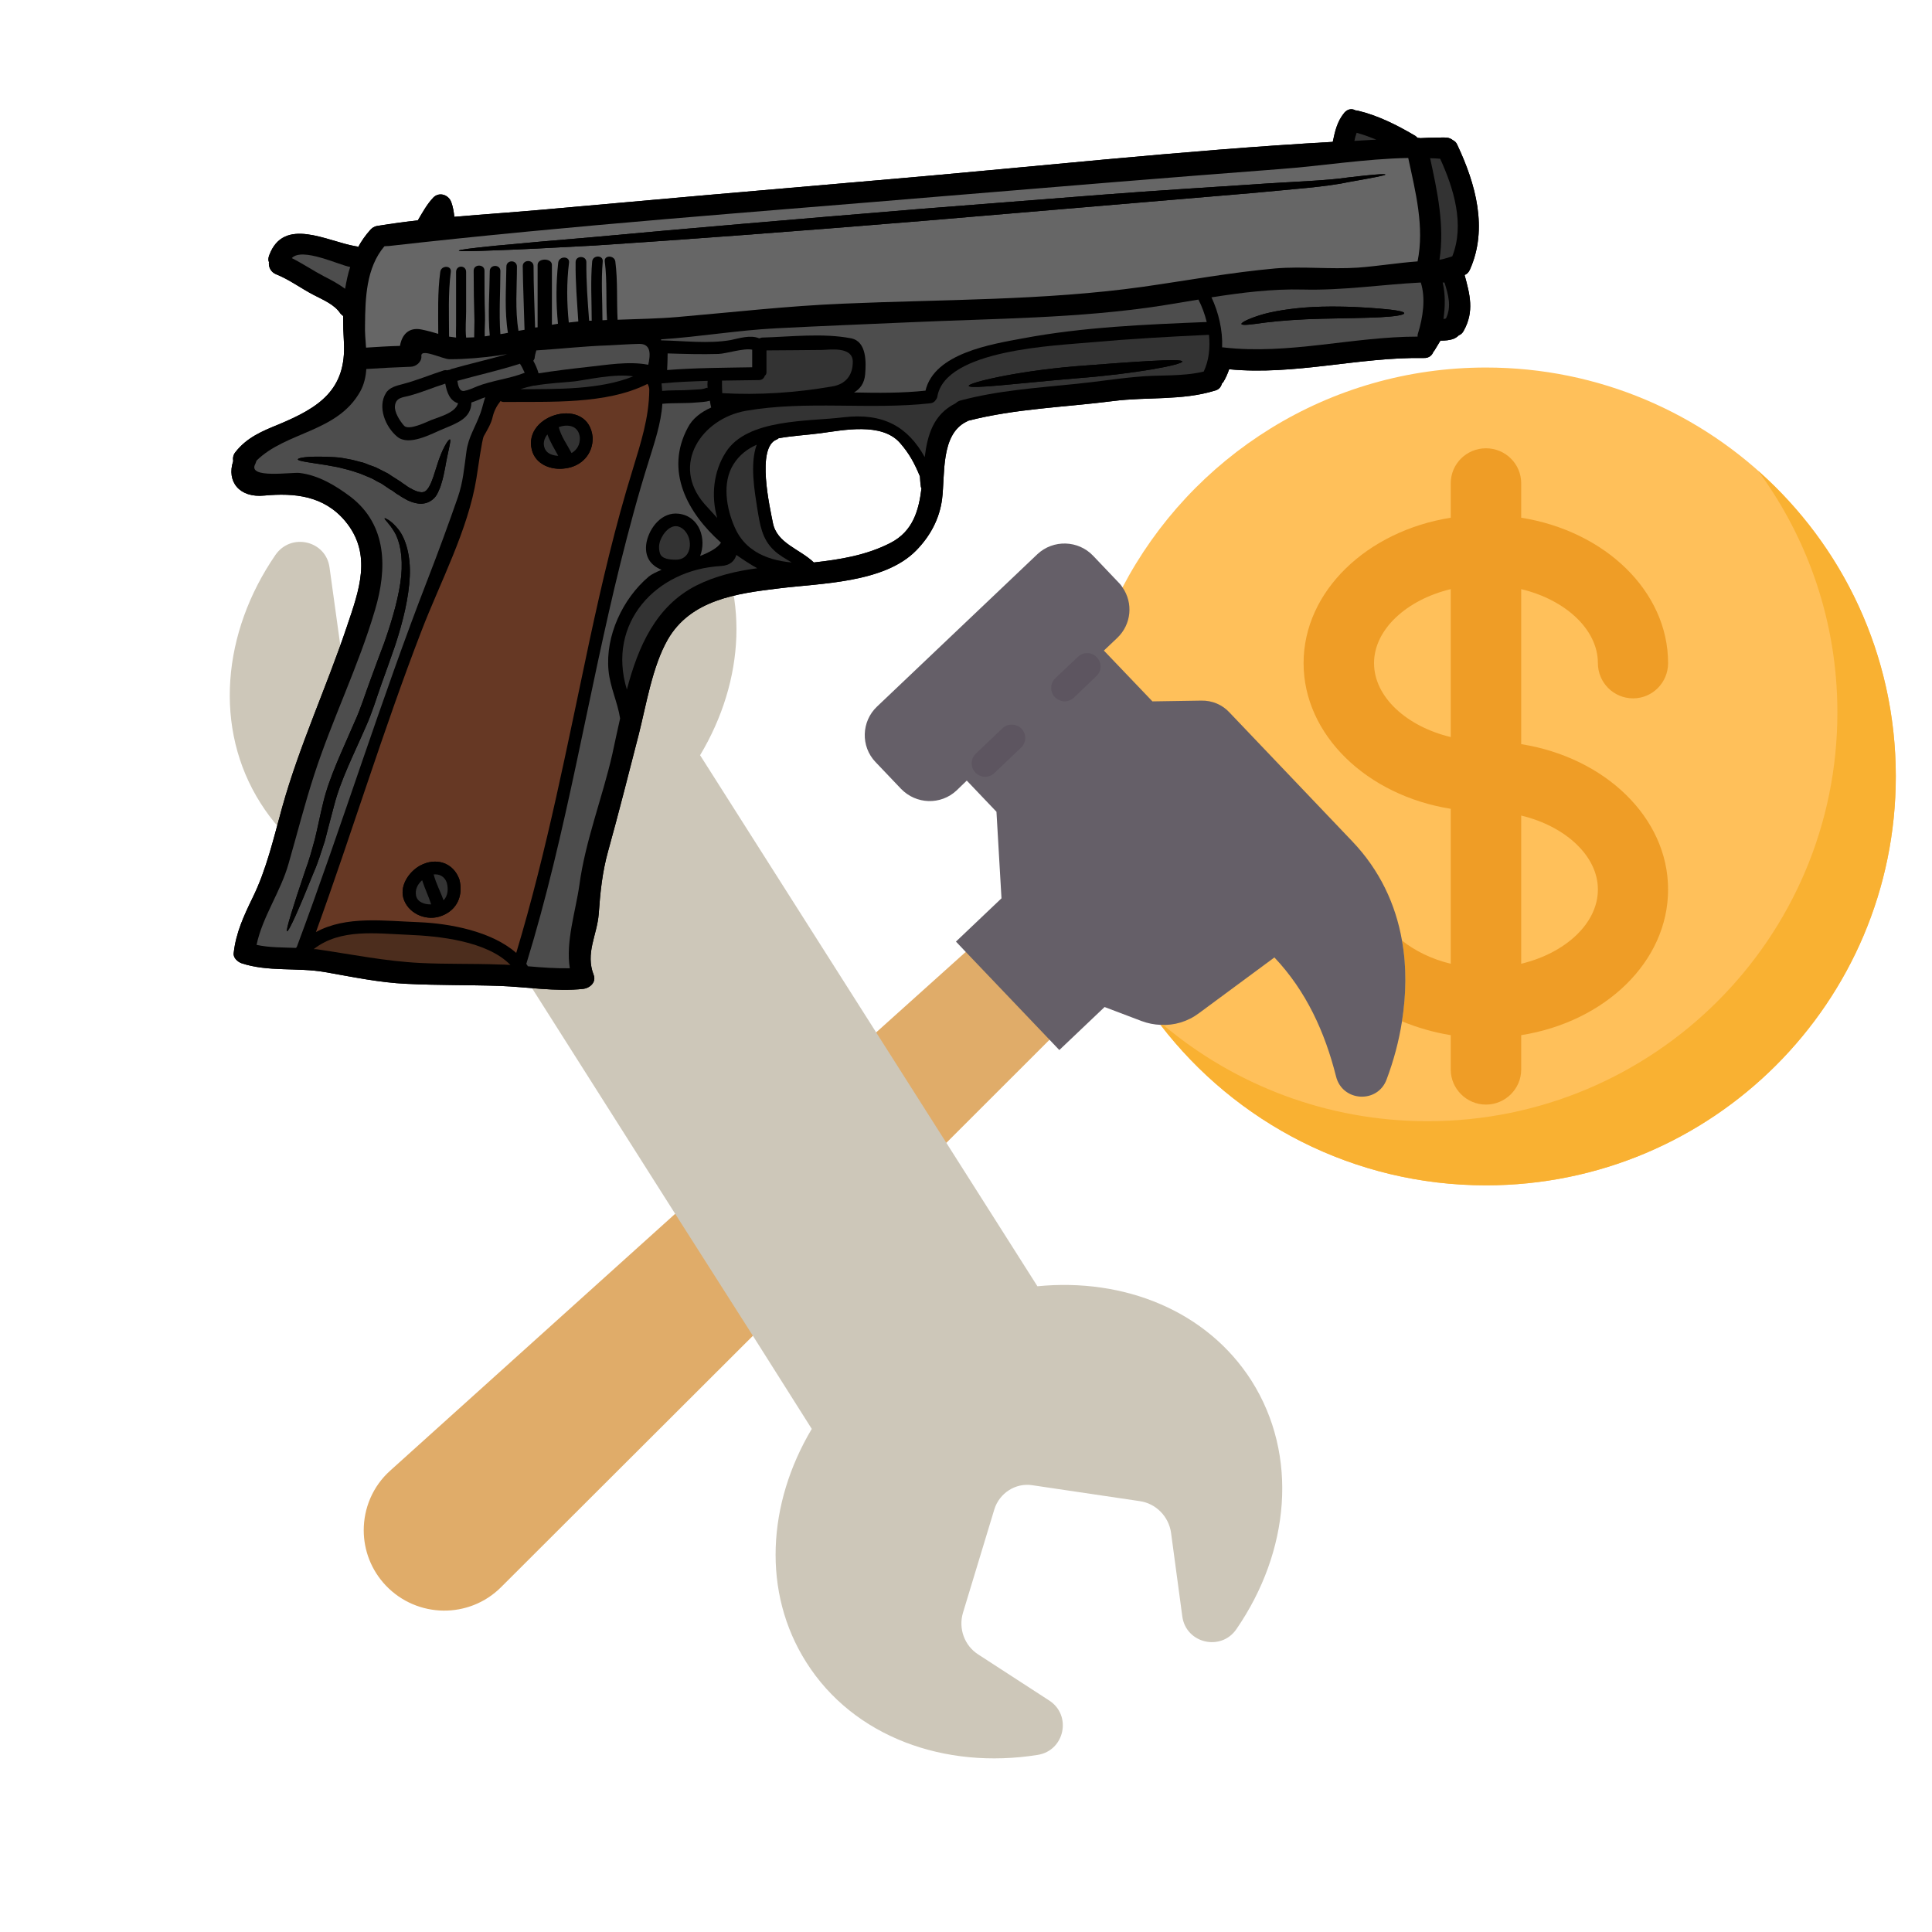
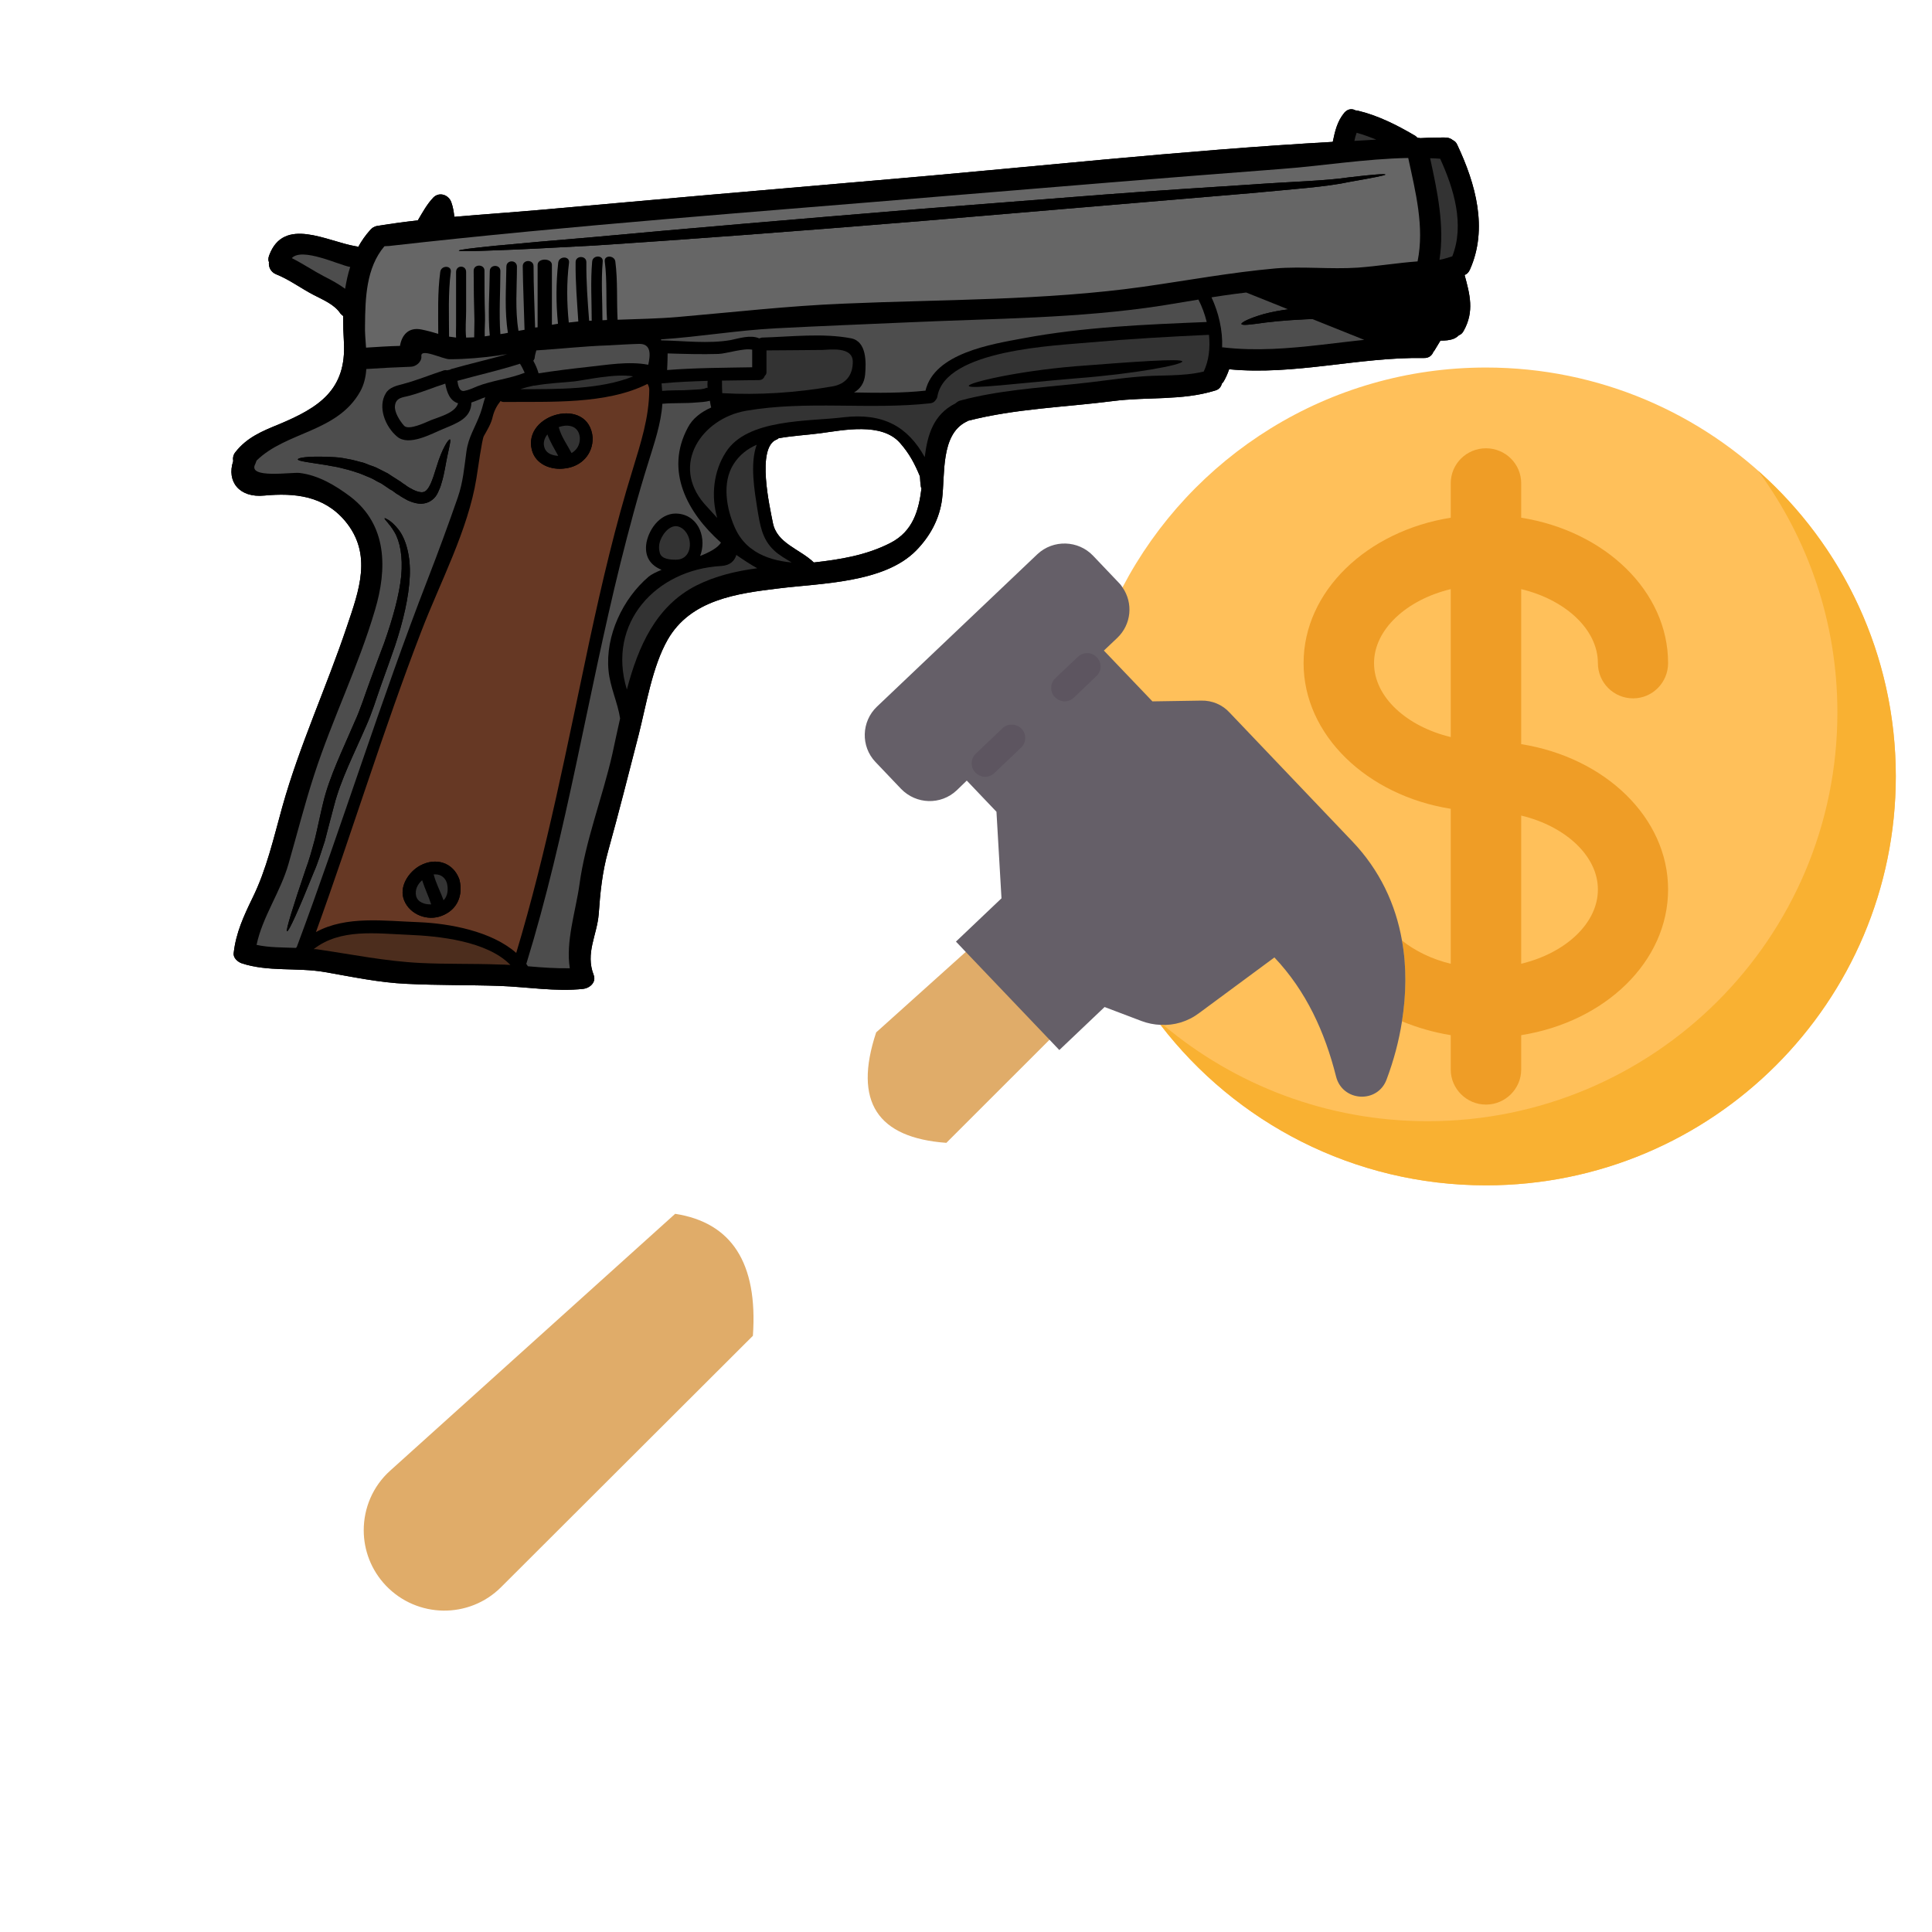
<svg xmlns="http://www.w3.org/2000/svg" width="40" zoomAndPan="magnify" viewBox="0 0 30 30" height="40" preserveAspectRatio="xMidYMid meet" version="1.0">
  <defs>
    <clipPath id="25c6bdf661">
      <path d="M 16 5.711 L 29.441 5.711 L 29.441 19 L 16 19 Z M 16 5.711 " clip-rule="nonzero" />
    </clipPath>
    <clipPath id="f783b3bf12">
      <path d="M 3.312 6 L 20 6 L 20 27.48 L 3.312 27.48 Z M 3.312 6 " clip-rule="nonzero" />
    </clipPath>
    <clipPath id="96afa630dc">
      <path d="M 18 7 L 29.441 7 L 29.441 19 L 18 19 Z M 18 7 " clip-rule="nonzero" />
    </clipPath>
    <clipPath id="924359502a">
      <path d="M 3.512 1.648 L 22.984 1.648 L 22.984 15.438 L 3.512 15.438 Z M 3.512 1.648 " clip-rule="nonzero" />
    </clipPath>
    <clipPath id="1fa2ba16b9">
      <path d="M 3.512 5 L 8 5 L 8 15 L 3.512 15 Z M 3.512 5 " clip-rule="nonzero" />
    </clipPath>
    <clipPath id="6a39df90f5">
      <path d="M 5 2 L 22.984 2 L 22.984 6 L 5 6 Z M 5 2 " clip-rule="nonzero" />
    </clipPath>
    <clipPath id="e5c563b600">
      <path d="M 8 6 L 12 6 L 12 15.438 L 8 15.438 Z M 8 6 " clip-rule="nonzero" />
    </clipPath>
    <clipPath id="c64ccce51a">
-       <path d="M 18 4 L 22.984 4 L 22.984 6 L 18 6 Z M 18 4 " clip-rule="nonzero" />
+       <path d="M 18 4 L 22.984 6 L 18 6 Z M 18 4 " clip-rule="nonzero" />
    </clipPath>
    <clipPath id="22b323f2bf">
      <path d="M 22 2 L 22.984 2 L 22.984 5 L 22 5 Z M 22 2 " clip-rule="nonzero" />
    </clipPath>
    <clipPath id="0ee082819c">
      <path d="M 22 4 L 22.984 4 L 22.984 5 L 22 5 Z M 22 4 " clip-rule="nonzero" />
    </clipPath>
  </defs>
  <path fill="#ffc05a" d="M 23.621 12.664 C 24.305 12.828 24.812 13.289 24.812 13.812 C 24.812 14.34 24.305 14.801 23.621 14.965 Z M 23.621 12.664 " fill-opacity="1" fill-rule="nonzero" />
  <path fill="#ffc05a" d="M 22.527 9.148 L 22.527 11.445 C 21.844 11.281 21.336 10.824 21.336 10.297 C 21.336 9.773 21.844 9.312 22.527 9.148 Z M 22.527 9.148 " fill-opacity="1" fill-rule="nonzero" />
  <g clip-path="url(#25c6bdf661)">
    <path fill="#ffc05a" d="M 23.074 5.707 C 20.621 5.707 18.492 7.09 17.43 9.121 C 15.426 10.863 15.992 13.215 18.02 15.914 C 19.184 17.43 21.016 18.406 23.074 18.406 C 26.59 18.406 29.438 15.562 29.438 12.055 C 29.438 8.551 26.59 5.707 23.074 5.707 Z M 23.074 5.707 " fill-opacity="1" fill-rule="nonzero" />
  </g>
  <path fill="#ef9d26" d="M 25.902 10.297 C 25.902 10.598 25.66 10.844 25.359 10.844 C 25.055 10.844 24.812 10.598 24.812 10.297 C 24.812 9.773 24.305 9.312 23.621 9.148 L 23.621 11.555 C 24.922 11.762 25.902 12.695 25.902 13.812 C 25.902 14.934 24.922 15.867 23.621 16.074 L 23.621 16.609 C 23.621 16.906 23.375 17.152 23.074 17.152 C 22.773 17.152 22.527 16.906 22.527 16.609 L 22.527 16.074 C 22.262 16.031 22.008 15.957 21.77 15.859 C 21.836 15.438 21.844 15.016 21.77 14.605 C 21.973 14.766 22.234 14.895 22.527 14.965 L 22.527 12.559 C 21.227 12.352 20.242 11.414 20.242 10.297 C 20.242 9.18 21.227 8.246 22.527 8.039 L 22.527 7.504 C 22.527 7.203 22.773 6.961 23.074 6.961 C 23.375 6.961 23.621 7.203 23.621 7.504 L 23.621 8.039 C 24.922 8.246 25.902 9.18 25.902 10.297 Z M 24.812 13.812 C 24.812 13.289 24.305 12.828 23.621 12.664 L 23.621 14.965 C 24.305 14.801 24.812 14.34 24.812 13.812 Z M 22.527 11.445 L 22.527 9.148 C 21.844 9.312 21.336 9.773 21.336 10.297 C 21.336 10.824 21.844 11.281 22.527 11.445 Z M 22.527 11.445 " fill-opacity="1" fill-rule="nonzero" />
  <path fill="#e0ac69" d="M 10.484 18.848 C 11.359 18.984 11.77 19.609 11.691 20.742 L 7.781 24.645 C 7.285 25.141 6.477 25.129 5.992 24.621 C 5.762 24.379 5.648 24.07 5.648 23.762 C 5.648 23.422 5.785 23.082 6.059 22.836 Z M 10.484 18.848 " fill-opacity="1" fill-rule="nonzero" />
  <path fill="#e0ac69" d="M 14.996 14.781 C 15.82 14.602 16.184 15.164 16.297 16.145 L 14.695 17.746 C 13.629 17.668 13.246 17.113 13.605 16.031 Z M 14.996 14.781 " fill-opacity="1" fill-rule="nonzero" />
  <path fill="#655f68" d="M 17.141 10.102 L 17.895 10.891 L 18.652 10.879 C 18.82 10.875 18.98 10.941 19.094 11.066 L 20.996 13.062 C 21.426 13.512 21.672 14.043 21.77 14.605 C 21.844 15.016 21.836 15.438 21.77 15.859 C 21.723 16.164 21.641 16.469 21.531 16.762 C 21.391 17.141 20.844 17.109 20.746 16.715 C 20.574 16.031 20.285 15.391 19.789 14.867 L 18.621 15.73 C 18.445 15.863 18.234 15.926 18.02 15.914 C 17.922 15.91 17.824 15.891 17.727 15.855 L 17.152 15.637 L 16.449 16.305 L 16.297 16.145 L 14.996 14.781 L 14.844 14.621 L 15.551 13.949 L 15.473 12.605 L 15.012 12.121 L 14.855 12.273 C 14.609 12.504 14.227 12.492 13.992 12.25 L 13.594 11.832 C 13.363 11.59 13.375 11.203 13.617 10.973 L 16.109 8.605 C 16.355 8.375 16.742 8.387 16.973 8.629 L 17.371 9.047 C 17.395 9.07 17.414 9.094 17.43 9.121 C 17.598 9.363 17.57 9.695 17.348 9.906 Z M 17.141 10.102 " fill-opacity="1" fill-rule="nonzero" />
  <g clip-path="url(#f783b3bf12)">
-     <path fill="#cdc7b9" d="M 14.695 17.746 L 16.109 19.973 C 17.457 19.84 18.742 20.355 19.434 21.441 C 20.168 22.602 20.027 24.094 19.199 25.297 C 18.961 25.645 18.418 25.52 18.359 25.102 L 18.184 23.801 C 18.148 23.547 17.949 23.344 17.695 23.309 L 16.027 23.062 C 15.77 23.023 15.52 23.184 15.441 23.434 L 14.953 25.043 C 14.879 25.289 14.977 25.555 15.191 25.691 L 16.293 26.406 C 16.648 26.637 16.531 27.184 16.113 27.25 C 14.672 27.48 13.254 26.973 12.52 25.812 C 11.832 24.727 11.914 23.348 12.605 22.188 L 11.691 20.742 L 10.484 18.848 L 7.371 13.941 C 6.023 14.074 4.734 13.559 4.047 12.473 C 3.309 11.312 3.453 9.816 4.277 8.617 C 4.52 8.266 5.062 8.395 5.117 8.812 L 5.297 10.113 C 5.328 10.367 5.527 10.566 5.785 10.605 L 7.453 10.848 C 7.711 10.887 7.961 10.73 8.035 10.48 L 8.523 8.871 C 8.602 8.625 8.504 8.359 8.285 8.219 L 7.184 7.504 C 6.828 7.273 6.949 6.73 7.367 6.664 C 8.809 6.43 10.223 6.941 10.957 8.098 C 11.648 9.184 11.566 10.566 10.871 11.727 L 13.605 16.031 Z M 14.695 17.746 " fill-opacity="1" fill-rule="nonzero" />
-   </g>
+     </g>
  <g clip-path="url(#96afa630dc)">
    <path fill="#f9b132" d="M 18.066 15.918 C 19.176 16.848 20.605 17.41 22.168 17.41 C 25.684 17.41 28.531 14.566 28.531 11.062 C 28.531 9.66 28.074 8.363 27.301 7.312 C 28.613 8.473 29.438 10.168 29.438 12.055 C 29.438 15.562 26.59 18.406 23.074 18.406 C 21.016 18.406 19.184 17.43 18.02 15.914 C 18.039 15.918 18.051 15.918 18.066 15.918 Z M 18.066 15.918 " fill-opacity="1" fill-rule="nonzero" />
  </g>
  <path fill="#5d5560" d="M 16.531 10.891 C 16.477 10.891 16.422 10.867 16.379 10.824 C 16.301 10.742 16.305 10.609 16.387 10.531 L 16.738 10.199 C 16.82 10.121 16.953 10.121 17.031 10.207 C 17.113 10.289 17.109 10.422 17.023 10.5 L 16.676 10.832 C 16.633 10.871 16.582 10.891 16.531 10.891 Z M 16.531 10.891 " fill-opacity="1" fill-rule="nonzero" />
  <path fill="#5d5560" d="M 15.297 12.062 C 15.242 12.062 15.188 12.039 15.145 11.996 C 15.066 11.914 15.07 11.781 15.152 11.703 L 15.566 11.309 C 15.648 11.23 15.781 11.234 15.863 11.316 C 15.941 11.398 15.938 11.531 15.855 11.609 L 15.441 12.004 C 15.398 12.043 15.348 12.062 15.297 12.062 Z M 15.297 12.062 " fill-opacity="1" fill-rule="nonzero" />
  <g clip-path="url(#924359502a)">
    <path fill="#000000" d="M 13.828 8.43 C 14.176 8.25 14.266 7.93 14.309 7.582 C 14.301 7.57 14.297 7.559 14.297 7.539 C 14.289 7.492 14.289 7.445 14.285 7.398 C 14.203 7.199 14.121 7.043 13.973 6.875 C 13.688 6.555 13.094 6.68 12.742 6.727 C 12.539 6.754 12.309 6.766 12.09 6.805 C 12.082 6.812 12.074 6.82 12.062 6.824 C 11.738 6.945 11.957 7.891 12 8.113 C 12.059 8.438 12.418 8.523 12.637 8.734 C 13.051 8.688 13.457 8.621 13.828 8.43 Z M 5.328 4.906 C 5.312 4.895 5.301 4.883 5.285 4.867 C 5.195 4.727 5.008 4.652 4.867 4.578 C 4.672 4.477 4.492 4.34 4.285 4.258 C 4.203 4.223 4.168 4.145 4.176 4.07 C 4.164 4.043 4.164 4.008 4.18 3.965 C 4.406 3.355 5.082 3.75 5.523 3.824 C 5.539 3.824 5.551 3.828 5.562 3.836 C 5.613 3.742 5.676 3.652 5.75 3.57 C 5.762 3.555 5.777 3.543 5.789 3.535 C 5.809 3.523 5.832 3.512 5.859 3.508 C 6.066 3.473 6.281 3.445 6.488 3.422 C 6.562 3.297 6.629 3.172 6.73 3.066 C 6.824 2.973 6.969 3.027 7.008 3.141 C 7.035 3.215 7.047 3.293 7.055 3.367 C 7.504 3.328 7.957 3.297 8.402 3.258 C 10.137 3.102 11.871 2.949 13.605 2.801 C 15.961 2.602 18.328 2.336 20.695 2.203 C 20.73 2.039 20.762 1.887 20.875 1.75 C 20.93 1.688 20.996 1.684 21.051 1.715 C 21.062 1.715 21.074 1.715 21.086 1.719 C 21.395 1.793 21.684 1.938 21.957 2.098 C 21.98 2.109 21.996 2.125 22.012 2.141 C 22.023 2.141 22.039 2.141 22.055 2.145 C 22.137 2.141 22.223 2.137 22.305 2.137 C 22.359 2.137 22.414 2.133 22.465 2.137 C 22.504 2.141 22.535 2.156 22.559 2.176 C 22.586 2.188 22.613 2.211 22.629 2.25 C 22.914 2.855 23.109 3.551 22.824 4.188 C 22.805 4.23 22.777 4.258 22.742 4.27 C 22.824 4.57 22.895 4.836 22.73 5.133 C 22.711 5.172 22.684 5.195 22.652 5.207 C 22.633 5.227 22.605 5.246 22.578 5.258 C 22.512 5.285 22.441 5.289 22.367 5.289 C 22.336 5.344 22.301 5.395 22.27 5.449 C 22.266 5.453 22.262 5.457 22.258 5.461 C 22.238 5.516 22.191 5.562 22.109 5.559 C 21.094 5.543 20.102 5.832 19.086 5.734 C 19.062 5.805 19.031 5.875 18.992 5.938 C 18.984 5.941 18.98 5.953 18.973 5.957 C 18.961 6.008 18.926 6.051 18.863 6.066 C 18.355 6.223 17.812 6.16 17.289 6.227 C 16.535 6.324 15.766 6.344 15.027 6.535 C 15.02 6.543 15.012 6.547 15 6.551 C 14.605 6.754 14.676 7.367 14.629 7.746 C 14.59 8.055 14.445 8.324 14.227 8.547 C 13.73 9.055 12.746 9.055 12.09 9.137 C 11.441 9.215 10.723 9.312 10.367 9.934 C 10.129 10.352 10.035 10.945 9.918 11.406 C 9.762 12.012 9.609 12.617 9.441 13.223 C 9.352 13.543 9.32 13.859 9.297 14.191 C 9.27 14.527 9.086 14.797 9.219 15.141 C 9.262 15.254 9.156 15.344 9.059 15.355 C 8.629 15.402 8.184 15.324 7.754 15.309 C 7.273 15.293 6.797 15.301 6.316 15.277 C 5.887 15.258 5.469 15.168 5.043 15.094 C 4.617 15.02 4.16 15.094 3.75 14.957 C 3.688 14.934 3.617 14.871 3.629 14.797 C 3.664 14.484 3.785 14.223 3.922 13.941 C 4.141 13.496 4.25 13.008 4.383 12.531 C 4.652 11.57 5.07 10.672 5.387 9.727 C 5.574 9.172 5.789 8.605 5.359 8.09 C 5.027 7.695 4.57 7.652 4.105 7.695 C 3.715 7.734 3.516 7.477 3.621 7.16 C 3.613 7.113 3.621 7.062 3.656 7.02 C 3.832 6.793 4.07 6.695 4.328 6.59 C 4.945 6.332 5.383 6.059 5.34 5.309 C 5.332 5.18 5.328 5.043 5.328 4.906 " fill-opacity="1" fill-rule="nonzero" />
    <path fill="#000000" d="M 22.402 4.387 C 22.414 4.387 22.422 4.387 22.43 4.387 C 22.488 4.574 22.543 4.758 22.453 4.945 C 22.438 4.949 22.426 4.953 22.414 4.953 C 22.441 4.766 22.445 4.57 22.402 4.387 Z M 22.207 2.457 C 22.258 2.457 22.312 2.461 22.363 2.465 C 22.574 2.926 22.746 3.488 22.551 3.98 C 22.488 4 22.418 4.023 22.352 4.035 C 22.434 3.508 22.32 2.977 22.207 2.457 Z M 21.371 2.168 C 21.258 2.176 21.145 2.18 21.031 2.188 C 21.039 2.145 21.051 2.102 21.066 2.062 C 21.172 2.09 21.273 2.129 21.371 2.168 Z M 18.977 5.395 C 18.988 5.129 18.922 4.852 18.812 4.617 C 19.285 4.543 19.758 4.484 20.234 4.496 C 20.855 4.512 21.453 4.418 22.062 4.387 C 22.141 4.633 22.094 4.934 22.02 5.172 C 22.012 5.191 22.012 5.207 22.012 5.227 C 21.004 5.227 20.012 5.512 19 5.395 C 18.992 5.391 18.984 5.395 18.977 5.395 Z M 12 8.113 C 11.957 7.891 11.738 6.945 12.062 6.824 C 12.074 6.82 12.082 6.812 12.09 6.805 C 12.309 6.766 12.539 6.754 12.742 6.727 C 13.094 6.68 13.688 6.555 13.973 6.875 C 14.121 7.043 14.203 7.199 14.285 7.398 C 14.289 7.445 14.289 7.492 14.297 7.539 C 14.297 7.559 14.301 7.57 14.309 7.582 C 14.266 7.93 14.176 8.25 13.828 8.43 C 13.457 8.621 13.051 8.688 12.637 8.734 C 12.418 8.523 12.059 8.438 12 8.113 Z M 11.41 8.191 C 11.281 7.902 11.207 7.496 11.391 7.207 C 11.48 7.066 11.605 6.969 11.75 6.906 C 11.641 7.203 11.719 7.637 11.758 7.891 C 11.801 8.145 11.828 8.367 12.02 8.547 C 12.102 8.625 12.199 8.676 12.293 8.734 C 12.086 8.715 11.887 8.664 11.723 8.559 C 11.695 8.539 11.668 8.52 11.641 8.5 C 11.547 8.422 11.469 8.324 11.41 8.191 Z M 11.215 6.105 C 11.211 6.043 11.211 5.977 11.211 5.91 C 11.402 5.906 11.594 5.906 11.785 5.902 C 11.832 5.902 11.863 5.875 11.875 5.836 C 11.891 5.824 11.902 5.805 11.902 5.781 C 11.902 5.711 11.902 5.551 11.902 5.441 C 12.191 5.438 12.477 5.438 12.766 5.434 C 12.887 5.43 13.234 5.379 13.242 5.609 C 13.246 5.824 13.133 5.965 12.926 6 C 12.363 6.098 11.781 6.137 11.215 6.105 Z M 10.938 7.824 C 10.41 7.215 10.895 6.5 11.582 6.379 C 12.531 6.215 13.496 6.367 14.449 6.262 C 14.484 6.258 14.512 6.238 14.527 6.215 C 14.539 6.199 14.551 6.184 14.555 6.16 C 14.676 5.422 16.414 5.367 16.938 5.316 C 17.547 5.262 18.16 5.227 18.773 5.199 C 18.793 5.398 18.773 5.598 18.691 5.77 C 18.344 5.852 18.004 5.816 17.648 5.852 C 17.336 5.879 17.023 5.93 16.707 5.961 C 16.105 6.023 15.5 6.062 14.914 6.219 C 14.883 6.227 14.859 6.242 14.84 6.262 C 14.836 6.262 14.836 6.262 14.832 6.266 C 14.492 6.438 14.402 6.754 14.359 7.098 C 14.098 6.629 13.719 6.406 13.094 6.48 C 12.562 6.547 11.602 6.496 11.27 7.023 C 11.078 7.32 11.039 7.703 11.137 8.043 C 11.07 7.969 11.004 7.895 10.938 7.824 Z M 10.359 5.746 C 10.363 5.66 10.367 5.574 10.367 5.488 C 10.629 5.496 10.895 5.504 11.156 5.496 C 11.277 5.492 11.547 5.402 11.68 5.43 C 11.68 5.516 11.68 5.621 11.68 5.703 C 11.242 5.711 10.801 5.711 10.359 5.746 Z M 10.273 5.953 C 10.273 5.953 10.277 5.953 10.281 5.953 C 10.516 5.93 10.75 5.922 10.988 5.914 C 10.984 5.953 10.984 5.988 10.988 6.027 C 10.984 6.027 10.984 6.027 10.984 6.031 C 10.996 6.008 10.953 6.031 10.934 6.035 C 10.902 6.043 10.871 6.047 10.844 6.047 C 10.77 6.051 10.699 6.055 10.629 6.059 C 10.512 6.062 10.398 6.059 10.281 6.07 C 10.281 6.066 10.281 6.059 10.281 6.055 C 10.277 6.027 10.277 5.992 10.273 5.953 Z M 10.27 5.289 C 10.266 5.281 10.266 5.273 10.262 5.27 C 10.859 5.23 11.449 5.129 12.047 5.098 C 12.742 5.062 13.441 5.035 14.137 5.004 C 15.438 4.945 16.75 4.945 18.039 4.746 C 18.227 4.715 18.418 4.684 18.609 4.652 C 18.664 4.758 18.707 4.875 18.738 5 C 17.785 5.039 16.816 5.078 15.883 5.254 C 15.398 5.344 14.508 5.484 14.371 6.066 C 14.004 6.105 13.633 6.102 13.262 6.094 C 13.355 6.039 13.422 5.953 13.434 5.812 C 13.449 5.633 13.461 5.305 13.219 5.254 C 12.777 5.168 12.273 5.23 11.828 5.242 C 11.812 5.246 11.801 5.25 11.789 5.254 C 11.652 5.195 11.477 5.254 11.344 5.281 C 11 5.34 10.625 5.293 10.277 5.285 C 10.273 5.285 10.273 5.289 10.27 5.289 Z M 10.246 8.586 C 10.227 8.52 10.23 8.453 10.254 8.391 C 10.297 8.273 10.43 8.113 10.57 8.191 C 10.773 8.301 10.77 8.691 10.496 8.691 C 10.41 8.691 10.273 8.684 10.246 8.586 Z M 9.734 10.707 C 9.418 9.672 10.191 8.844 11.195 8.789 C 11.336 8.781 11.406 8.711 11.434 8.617 C 11.539 8.691 11.648 8.762 11.758 8.824 C 11.434 8.867 11.113 8.941 10.816 9.09 C 10.184 9.41 9.91 10.039 9.734 10.707 Z M 8.281 5.602 C 8.289 5.59 8.297 5.578 8.301 5.566 C 8.305 5.523 8.316 5.48 8.328 5.441 C 8.699 5.418 9.07 5.375 9.445 5.363 C 9.602 5.355 9.762 5.344 9.918 5.34 C 10.121 5.332 10.098 5.52 10.066 5.664 C 9.762 5.605 9.414 5.668 9.117 5.699 C 8.863 5.727 8.613 5.758 8.363 5.797 C 8.344 5.73 8.316 5.664 8.281 5.602 Z M 8.191 14.996 C 8.188 14.984 8.18 14.977 8.172 14.969 C 8.801 12.93 9.121 10.816 9.633 8.75 C 9.766 8.219 9.906 7.691 10.07 7.172 C 10.156 6.891 10.266 6.578 10.285 6.27 C 10.457 6.254 10.633 6.266 10.809 6.25 C 10.871 6.246 10.953 6.242 11.023 6.223 C 11.027 6.258 11.035 6.293 11.043 6.328 C 10.887 6.398 10.754 6.496 10.68 6.641 C 10.32 7.312 10.672 7.961 11.195 8.426 C 11.148 8.504 11.023 8.574 10.871 8.633 C 10.973 8.379 10.867 8.016 10.539 7.977 C 10.281 7.945 10.086 8.188 10.039 8.422 C 10 8.645 10.105 8.781 10.273 8.848 C 10.188 8.883 10.117 8.918 10.074 8.953 C 9.668 9.297 9.398 9.875 9.449 10.41 C 9.473 10.672 9.59 10.902 9.629 11.156 C 9.586 11.344 9.547 11.531 9.508 11.711 C 9.352 12.395 9.09 13.051 8.996 13.746 C 8.941 14.141 8.781 14.621 8.848 15.035 C 8.633 15.039 8.414 15.023 8.195 15.004 C 8.195 15.004 8.195 14.996 8.191 14.996 Z M 9.832 5.844 C 9.324 6.051 8.652 6.043 8.082 6.043 C 8.148 6.02 8.215 6.004 8.285 5.988 C 8.289 5.988 8.297 5.988 8.301 5.988 C 8.52 5.949 8.746 5.941 8.922 5.922 C 9.09 5.902 9.547 5.797 9.832 5.844 Z M 7.207 6.07 C 7.133 6.082 7.113 5.988 7.102 5.914 C 7.426 5.824 7.754 5.75 8.074 5.648 C 8.102 5.691 8.125 5.738 8.148 5.789 L 8.145 5.789 C 7.906 5.883 7.648 5.906 7.406 6 C 7.344 6.027 7.273 6.059 7.207 6.07 Z M 6.273 6.609 C 6.211 6.539 6.121 6.402 6.133 6.301 C 6.148 6.168 6.262 6.172 6.355 6.145 C 6.547 6.094 6.727 6.016 6.914 5.957 C 6.938 6.09 6.984 6.223 7.113 6.262 C 7.07 6.41 6.832 6.469 6.695 6.523 C 6.617 6.555 6.344 6.691 6.273 6.609 Z M 5.684 5.398 C 5.676 5.277 5.664 5.16 5.668 5.051 C 5.672 4.633 5.684 4.16 5.969 3.824 C 5.98 3.824 6 3.82 6.039 3.82 C 8.898 3.496 11.773 3.289 14.641 3.047 C 16.387 2.902 18.133 2.758 19.879 2.625 C 20.516 2.578 21.203 2.465 21.867 2.453 C 21.98 2.98 22.121 3.523 22.012 4.059 C 21.699 4.082 21.395 4.133 21.082 4.156 C 20.656 4.184 20.23 4.133 19.805 4.168 C 19.113 4.23 18.438 4.355 17.75 4.453 C 16.219 4.668 14.641 4.648 13.098 4.715 C 12.234 4.75 11.387 4.848 10.527 4.922 C 10.215 4.949 9.902 4.953 9.59 4.965 C 9.574 4.664 9.594 4.363 9.555 4.062 C 9.543 3.961 9.375 3.957 9.391 4.062 C 9.43 4.363 9.406 4.668 9.426 4.969 C 9.402 4.969 9.379 4.973 9.355 4.973 C 9.355 4.668 9.332 4.367 9.359 4.062 C 9.371 3.957 9.203 3.957 9.195 4.062 C 9.168 4.367 9.188 4.676 9.188 4.98 C 9.176 4.98 9.16 4.98 9.148 4.98 C 9.125 4.68 9.102 4.375 9.105 4.07 C 9.105 3.965 8.938 3.965 8.938 4.07 C 8.934 4.379 8.961 4.688 8.98 4.992 C 8.93 4.996 8.883 5.004 8.832 5.008 C 8.801 4.699 8.797 4.387 8.836 4.078 C 8.848 3.973 8.68 3.973 8.668 4.078 C 8.633 4.395 8.633 4.711 8.664 5.027 C 8.633 5.031 8.602 5.039 8.57 5.043 C 8.57 4.691 8.57 4.113 8.57 4.113 C 8.57 4.004 8.348 4.004 8.348 4.113 C 8.348 4.438 8.348 4.758 8.348 5.082 C 8.336 5.082 8.324 5.086 8.309 5.086 C 8.301 4.77 8.285 4.453 8.285 4.133 C 8.285 4.027 8.117 4.027 8.117 4.133 C 8.121 4.461 8.137 4.789 8.145 5.121 C 8.113 5.125 8.082 5.133 8.051 5.137 C 7.996 4.809 8.027 4.473 8.027 4.141 C 8.027 4.031 7.863 4.031 7.863 4.141 C 7.859 4.484 7.832 4.828 7.887 5.168 C 7.848 5.176 7.809 5.184 7.77 5.188 C 7.746 4.863 7.77 4.535 7.77 4.211 C 7.773 4.102 7.605 4.102 7.605 4.211 C 7.602 4.543 7.574 4.879 7.605 5.211 C 7.578 5.215 7.555 5.219 7.527 5.223 C 7.523 5.109 7.535 4.988 7.531 4.891 C 7.523 4.66 7.523 4.434 7.523 4.203 C 7.523 4.098 7.355 4.098 7.355 4.203 C 7.355 4.461 7.359 4.723 7.367 4.98 C 7.367 5.062 7.363 5.148 7.363 5.238 C 7.324 5.238 7.281 5.242 7.238 5.242 C 7.223 5.105 7.238 4.953 7.238 4.832 C 7.238 4.609 7.238 4.223 7.238 4.223 C 7.238 4.113 7.082 4.113 7.082 4.223 C 7.082 4.449 7.082 4.762 7.082 5.047 C 7.082 5.113 7.078 5.176 7.082 5.242 C 7.043 5.238 7.008 5.23 6.973 5.227 C 6.973 4.891 6.957 4.559 7 4.223 C 7.016 4.117 6.848 4.117 6.836 4.223 C 6.793 4.543 6.805 4.863 6.805 5.184 C 6.727 5.16 6.645 5.137 6.547 5.117 C 6.34 5.074 6.238 5.207 6.211 5.371 C 6.035 5.375 5.859 5.387 5.684 5.398 Z M 4.906 14.473 C 5.469 12.922 5.949 11.34 6.543 9.801 C 6.832 9.047 7.27 8.227 7.398 7.426 C 7.422 7.273 7.484 6.828 7.512 6.773 C 7.566 6.676 7.629 6.578 7.652 6.465 C 7.676 6.371 7.719 6.293 7.773 6.227 C 7.789 6.238 7.805 6.242 7.828 6.242 C 8.535 6.234 9.41 6.285 10.055 5.961 C 10.07 5.988 10.082 6.016 10.082 6.055 C 10.078 6.492 9.949 6.879 9.824 7.293 C 9.555 8.16 9.348 9.047 9.156 9.938 C 8.809 11.566 8.496 13.203 8.016 14.797 C 7.629 14.457 6.977 14.34 6.512 14.32 C 5.969 14.301 5.379 14.215 4.906 14.473 Z M 4.934 14.742 C 4.91 14.738 4.895 14.738 4.871 14.738 C 5.285 14.414 5.84 14.496 6.348 14.516 C 6.805 14.535 7.562 14.609 7.926 14.984 C 7.867 14.98 7.809 14.977 7.754 14.977 C 7.344 14.961 6.934 14.973 6.527 14.953 C 5.984 14.926 5.465 14.82 4.934 14.742 Z M 4.531 4.008 C 4.691 3.836 5.258 4.113 5.434 4.145 C 5.434 4.145 5.434 4.145 5.438 4.145 C 5.402 4.254 5.379 4.367 5.359 4.484 C 5.258 4.41 5.145 4.348 5.035 4.293 C 4.863 4.203 4.703 4.094 4.531 4.008 Z M 4.652 7.344 C 4.539 7.328 3.832 7.441 3.965 7.203 C 3.973 7.184 3.977 7.168 3.984 7.152 C 4.445 6.699 5.238 6.715 5.594 6.078 C 5.652 5.973 5.68 5.855 5.688 5.73 C 5.918 5.715 6.145 5.703 6.375 5.695 C 6.457 5.695 6.551 5.621 6.543 5.531 C 6.527 5.398 6.875 5.578 6.98 5.578 C 7.234 5.578 7.488 5.555 7.742 5.52 C 7.785 5.512 7.828 5.504 7.875 5.5 C 7.586 5.582 7.297 5.648 7.008 5.73 C 7 5.734 6.992 5.738 6.984 5.742 C 6.973 5.742 6.961 5.746 6.945 5.75 C 6.93 5.746 6.914 5.746 6.895 5.75 C 6.68 5.82 6.473 5.906 6.25 5.965 C 6.16 5.988 6.043 6.016 5.992 6.105 C 5.859 6.32 5.984 6.629 6.168 6.781 C 6.352 6.934 6.703 6.734 6.883 6.66 C 7.098 6.57 7.316 6.496 7.32 6.25 C 7.395 6.227 7.465 6.191 7.535 6.168 C 7.508 6.242 7.492 6.328 7.461 6.414 C 7.379 6.641 7.273 6.781 7.242 7.016 C 7.207 7.27 7.191 7.484 7.109 7.723 C 6.961 8.148 6.805 8.574 6.641 8.996 C 5.91 10.879 5.316 12.809 4.609 14.703 C 4.605 14.707 4.602 14.711 4.598 14.715 C 4.598 14.719 4.598 14.719 4.598 14.719 C 4.391 14.711 4.18 14.715 3.984 14.672 C 4.074 14.238 4.359 13.844 4.48 13.414 C 4.613 12.953 4.73 12.488 4.879 12.031 C 5.16 11.164 5.566 10.348 5.824 9.469 C 6.012 8.836 6.016 8.156 5.445 7.715 C 5.211 7.539 4.945 7.379 4.652 7.344 Z M 3.621 7.16 C 3.516 7.477 3.715 7.734 4.105 7.695 C 4.57 7.652 5.027 7.695 5.359 8.09 C 5.789 8.605 5.574 9.172 5.387 9.727 C 5.07 10.672 4.652 11.57 4.383 12.531 C 4.25 13.008 4.141 13.496 3.922 13.941 C 3.785 14.223 3.664 14.484 3.629 14.797 C 3.617 14.871 3.688 14.934 3.75 14.957 C 4.16 15.094 4.617 15.02 5.043 15.094 C 5.469 15.168 5.887 15.258 6.316 15.277 C 6.797 15.301 7.273 15.293 7.754 15.309 C 8.184 15.324 8.629 15.402 9.059 15.355 C 9.156 15.344 9.262 15.254 9.219 15.141 C 9.086 14.797 9.27 14.527 9.297 14.191 C 9.32 13.859 9.352 13.543 9.441 13.223 C 9.609 12.617 9.762 12.012 9.918 11.406 C 10.035 10.945 10.129 10.352 10.367 9.934 C 10.723 9.312 11.441 9.215 12.09 9.137 C 12.746 9.055 13.73 9.055 14.227 8.547 C 14.445 8.324 14.59 8.055 14.629 7.746 C 14.676 7.367 14.605 6.754 15 6.551 C 15.012 6.547 15.02 6.543 15.027 6.535 C 15.766 6.344 16.535 6.324 17.289 6.227 C 17.812 6.16 18.355 6.223 18.863 6.066 C 18.926 6.051 18.961 6.008 18.973 5.957 C 18.98 5.953 18.984 5.941 18.992 5.938 C 19.031 5.875 19.062 5.805 19.086 5.734 C 20.102 5.832 21.094 5.543 22.109 5.559 C 22.191 5.562 22.238 5.516 22.258 5.461 C 22.262 5.457 22.266 5.453 22.27 5.449 C 22.301 5.395 22.336 5.344 22.367 5.289 C 22.441 5.289 22.512 5.285 22.578 5.258 C 22.605 5.246 22.633 5.227 22.652 5.207 C 22.684 5.195 22.711 5.172 22.73 5.133 C 22.895 4.836 22.824 4.57 22.742 4.27 C 22.777 4.258 22.805 4.23 22.824 4.188 C 23.109 3.551 22.914 2.855 22.629 2.25 C 22.613 2.211 22.586 2.188 22.559 2.176 C 22.535 2.156 22.504 2.141 22.465 2.137 C 22.414 2.133 22.359 2.137 22.305 2.137 C 22.223 2.137 22.137 2.141 22.055 2.145 C 22.039 2.141 22.023 2.141 22.012 2.141 C 21.996 2.125 21.98 2.109 21.957 2.098 C 21.684 1.938 21.395 1.793 21.086 1.719 C 21.074 1.715 21.062 1.715 21.051 1.715 C 20.996 1.684 20.93 1.688 20.875 1.75 C 20.762 1.887 20.73 2.039 20.695 2.203 C 18.328 2.336 15.961 2.602 13.605 2.801 C 11.871 2.949 10.137 3.102 8.402 3.258 C 7.957 3.297 7.504 3.328 7.055 3.367 C 7.047 3.293 7.035 3.215 7.008 3.141 C 6.969 3.027 6.824 2.973 6.73 3.066 C 6.629 3.172 6.562 3.297 6.488 3.422 C 6.281 3.445 6.066 3.477 5.859 3.508 C 5.832 3.512 5.809 3.523 5.789 3.535 C 5.777 3.547 5.762 3.555 5.75 3.57 C 5.676 3.652 5.613 3.742 5.562 3.836 C 5.551 3.828 5.539 3.824 5.523 3.824 C 5.082 3.75 4.406 3.355 4.18 3.965 C 4.164 4.008 4.164 4.043 4.176 4.07 C 4.168 4.145 4.203 4.223 4.285 4.258 C 4.492 4.34 4.672 4.477 4.867 4.578 C 5.008 4.652 5.195 4.727 5.285 4.867 C 5.301 4.883 5.312 4.895 5.328 4.906 C 5.328 5.043 5.332 5.18 5.34 5.309 C 5.383 6.059 4.945 6.332 4.328 6.59 C 4.07 6.695 3.836 6.793 3.656 7.02 C 3.621 7.062 3.613 7.113 3.621 7.16 " fill-opacity="1" fill-rule="nonzero" />
  </g>
  <g clip-path="url(#1fa2ba16b9)">
    <path fill="#4d4d4d" d="M 4.625 7.133 C 4.629 7.105 4.801 7.082 5.086 7.094 C 5.16 7.098 5.238 7.098 5.324 7.113 C 5.363 7.121 5.406 7.129 5.453 7.137 C 5.496 7.145 5.543 7.16 5.59 7.172 C 5.637 7.18 5.684 7.199 5.73 7.219 C 5.781 7.238 5.828 7.25 5.875 7.277 C 5.926 7.301 5.973 7.328 6.023 7.352 C 6.066 7.383 6.113 7.41 6.156 7.438 L 6.191 7.461 L 6.211 7.473 L 6.227 7.484 C 6.246 7.5 6.27 7.516 6.289 7.527 C 6.328 7.559 6.371 7.582 6.41 7.602 C 6.449 7.621 6.488 7.637 6.523 7.641 C 6.559 7.648 6.578 7.641 6.602 7.629 C 6.645 7.602 6.684 7.527 6.711 7.453 C 6.738 7.383 6.758 7.309 6.781 7.242 C 6.863 6.969 6.965 6.812 6.988 6.824 C 7.008 6.84 6.957 7 6.91 7.273 C 6.895 7.344 6.883 7.418 6.855 7.504 C 6.844 7.547 6.828 7.59 6.805 7.637 C 6.785 7.684 6.754 7.734 6.695 7.773 C 6.641 7.812 6.562 7.828 6.5 7.82 C 6.438 7.812 6.383 7.793 6.332 7.77 C 6.281 7.742 6.23 7.715 6.188 7.684 C 6.16 7.672 6.141 7.652 6.117 7.637 L 6.102 7.625 C 6.102 7.625 6.094 7.621 6.09 7.617 L 6.055 7.598 C 6.012 7.566 5.965 7.539 5.922 7.508 C 5.879 7.488 5.836 7.465 5.797 7.441 C 5.754 7.418 5.707 7.402 5.664 7.383 C 5.625 7.367 5.582 7.348 5.539 7.336 C 5.496 7.32 5.453 7.309 5.414 7.297 C 5.371 7.285 5.332 7.277 5.293 7.266 C 5.219 7.246 5.141 7.238 5.074 7.223 C 4.801 7.18 4.625 7.16 4.625 7.133 Z M 4.457 14.461 C 4.434 14.453 4.547 14.086 4.746 13.5 C 4.801 13.355 4.844 13.195 4.891 13.023 C 4.934 12.848 4.969 12.664 5.02 12.457 C 5.117 12.055 5.324 11.637 5.504 11.215 C 5.602 11.004 5.668 10.781 5.746 10.574 C 5.82 10.367 5.898 10.164 5.969 9.973 C 6.102 9.594 6.199 9.242 6.23 8.945 C 6.258 8.645 6.211 8.406 6.125 8.262 C 6.043 8.121 5.961 8.062 5.973 8.047 C 5.977 8.043 6 8.055 6.039 8.078 C 6.078 8.105 6.133 8.152 6.188 8.223 C 6.301 8.367 6.379 8.633 6.363 8.953 C 6.348 9.273 6.262 9.641 6.133 10.031 C 6.066 10.227 5.992 10.43 5.918 10.637 C 5.844 10.844 5.781 11.062 5.68 11.285 C 5.488 11.727 5.289 12.113 5.188 12.508 C 5.137 12.703 5.086 12.891 5.043 13.062 C 4.984 13.242 4.934 13.406 4.871 13.547 C 4.641 14.121 4.484 14.469 4.457 14.461 Z M 3.965 7.203 C 3.832 7.441 4.539 7.328 4.652 7.344 C 4.945 7.379 5.211 7.539 5.445 7.715 C 6.016 8.156 6.012 8.836 5.824 9.469 C 5.566 10.348 5.16 11.164 4.879 12.031 C 4.73 12.488 4.613 12.953 4.48 13.414 C 4.359 13.844 4.074 14.238 3.984 14.672 C 4.18 14.715 4.391 14.711 4.598 14.719 C 4.598 14.719 4.598 14.719 4.598 14.715 C 4.602 14.711 4.605 14.707 4.609 14.703 C 5.316 12.809 5.91 10.879 6.641 8.996 C 6.805 8.574 6.961 8.148 7.109 7.723 C 7.191 7.484 7.207 7.27 7.242 7.016 C 7.273 6.781 7.379 6.641 7.461 6.414 C 7.492 6.328 7.508 6.242 7.535 6.168 C 7.465 6.191 7.395 6.227 7.32 6.25 C 7.316 6.496 7.098 6.57 6.883 6.66 C 6.703 6.734 6.352 6.934 6.168 6.781 C 5.984 6.629 5.859 6.32 5.992 6.105 C 6.043 6.016 6.16 5.988 6.25 5.965 C 6.473 5.906 6.68 5.82 6.895 5.75 C 6.914 5.746 6.93 5.746 6.945 5.75 C 6.961 5.746 6.973 5.742 6.984 5.742 C 6.992 5.738 7 5.734 7.008 5.73 C 7.297 5.648 7.586 5.582 7.875 5.5 C 7.828 5.504 7.785 5.512 7.742 5.52 C 7.488 5.555 7.234 5.578 6.98 5.578 C 6.875 5.578 6.527 5.398 6.543 5.531 C 6.551 5.621 6.457 5.695 6.375 5.695 C 6.145 5.703 5.918 5.715 5.688 5.73 C 5.68 5.855 5.652 5.973 5.594 6.078 C 5.238 6.715 4.445 6.699 3.984 7.152 C 3.977 7.168 3.973 7.184 3.965 7.203 " fill-opacity="1" fill-rule="nonzero" />
  </g>
  <path fill="#000000" d="M 4.746 13.5 C 4.547 14.086 4.434 14.453 4.457 14.461 C 4.484 14.469 4.641 14.121 4.871 13.547 C 4.934 13.406 4.984 13.242 5.043 13.062 C 5.086 12.891 5.137 12.703 5.188 12.508 C 5.289 12.113 5.488 11.727 5.68 11.285 C 5.781 11.062 5.844 10.844 5.918 10.637 C 5.992 10.43 6.066 10.227 6.133 10.031 C 6.262 9.641 6.348 9.273 6.363 8.953 C 6.379 8.633 6.301 8.367 6.188 8.223 C 6.133 8.152 6.078 8.105 6.039 8.078 C 6 8.055 5.977 8.043 5.973 8.047 C 5.961 8.062 6.043 8.121 6.125 8.262 C 6.211 8.406 6.258 8.645 6.23 8.945 C 6.199 9.242 6.102 9.594 5.969 9.973 C 5.898 10.164 5.82 10.367 5.746 10.574 C 5.668 10.781 5.602 11.004 5.504 11.215 C 5.324 11.637 5.117 12.055 5.02 12.457 C 4.969 12.664 4.934 12.848 4.891 13.023 C 4.844 13.195 4.801 13.355 4.746 13.5 " fill-opacity="1" fill-rule="nonzero" />
  <path fill="#4d4d4d" d="M 5.434 4.145 C 5.258 4.113 4.691 3.836 4.531 4.008 C 4.703 4.094 4.863 4.203 5.035 4.293 C 5.145 4.348 5.258 4.41 5.359 4.484 C 5.379 4.367 5.402 4.254 5.438 4.145 C 5.434 4.145 5.434 4.145 5.434 4.145 " fill-opacity="1" fill-rule="nonzero" />
  <path fill="#000000" d="M 5.086 7.094 C 4.801 7.082 4.629 7.105 4.625 7.133 C 4.625 7.16 4.801 7.18 5.074 7.223 C 5.141 7.238 5.219 7.246 5.293 7.266 C 5.332 7.277 5.371 7.285 5.414 7.297 C 5.453 7.309 5.496 7.32 5.539 7.336 C 5.582 7.348 5.625 7.367 5.664 7.383 C 5.707 7.402 5.754 7.418 5.797 7.441 C 5.836 7.465 5.879 7.488 5.922 7.508 C 5.965 7.539 6.012 7.566 6.055 7.598 L 6.09 7.617 C 6.094 7.621 6.102 7.625 6.102 7.625 L 6.117 7.637 C 6.141 7.652 6.16 7.672 6.188 7.684 C 6.23 7.715 6.281 7.742 6.332 7.77 C 6.383 7.793 6.438 7.812 6.5 7.82 C 6.562 7.828 6.641 7.812 6.695 7.773 C 6.754 7.734 6.785 7.684 6.805 7.637 C 6.828 7.59 6.844 7.547 6.855 7.504 C 6.883 7.418 6.895 7.344 6.91 7.273 C 6.957 7 7.008 6.84 6.988 6.824 C 6.965 6.812 6.863 6.969 6.781 7.242 C 6.758 7.309 6.738 7.383 6.711 7.453 C 6.684 7.527 6.645 7.602 6.602 7.629 C 6.578 7.641 6.559 7.648 6.523 7.641 C 6.488 7.637 6.449 7.621 6.41 7.602 C 6.371 7.582 6.328 7.559 6.289 7.527 C 6.27 7.516 6.246 7.5 6.227 7.484 L 6.211 7.473 L 6.191 7.461 L 6.156 7.438 C 6.113 7.41 6.066 7.383 6.023 7.352 C 5.973 7.328 5.926 7.301 5.875 7.277 C 5.828 7.25 5.781 7.238 5.73 7.219 C 5.684 7.199 5.637 7.18 5.59 7.172 C 5.543 7.16 5.496 7.145 5.453 7.137 C 5.406 7.129 5.363 7.121 5.324 7.113 C 5.238 7.098 5.16 7.098 5.086 7.094 " fill-opacity="1" fill-rule="nonzero" />
  <path fill="#4c2d1d" d="M 4.871 14.738 C 4.895 14.738 4.91 14.738 4.934 14.742 C 5.465 14.82 5.984 14.926 6.527 14.953 C 6.934 14.973 7.344 14.961 7.754 14.977 C 7.809 14.977 7.867 14.98 7.926 14.984 C 7.562 14.609 6.805 14.535 6.348 14.516 C 5.84 14.496 5.285 14.414 4.871 14.738 " fill-opacity="1" fill-rule="nonzero" />
  <path fill="#663824" d="M 8.258 6.984 C 8.117 6.422 9.148 6.145 9.203 6.797 C 9.207 7.055 9.027 7.242 8.777 7.273 C 8.562 7.305 8.316 7.215 8.258 6.984 Z M 6.277 13.984 C 6.188 13.773 6.344 13.539 6.523 13.441 C 6.766 13.309 7.039 13.391 7.133 13.656 C 7.195 13.898 7.105 14.125 6.863 14.219 C 6.641 14.309 6.367 14.203 6.277 13.984 Z M 6.543 9.801 C 5.949 11.34 5.469 12.922 4.906 14.473 C 5.379 14.215 5.969 14.301 6.512 14.32 C 6.977 14.34 7.629 14.457 8.016 14.797 C 8.496 13.203 8.809 11.566 9.156 9.938 C 9.348 9.047 9.555 8.16 9.824 7.293 C 9.949 6.879 10.078 6.492 10.082 6.055 C 10.082 6.016 10.07 5.988 10.055 5.961 C 9.41 6.285 8.535 6.234 7.828 6.242 C 7.805 6.242 7.789 6.238 7.773 6.227 C 7.719 6.293 7.676 6.371 7.652 6.465 C 7.629 6.578 7.566 6.676 7.512 6.773 C 7.484 6.828 7.422 7.273 7.398 7.426 C 7.27 8.227 6.832 9.047 6.543 9.801 " fill-opacity="1" fill-rule="nonzero" />
  <g clip-path="url(#6a39df90f5)">
    <path fill="#666666" d="M 7.691 3.887 C 7.328 3.902 7.125 3.906 7.125 3.891 C 7.125 3.879 7.328 3.852 7.691 3.816 C 8.055 3.781 8.582 3.734 9.23 3.68 C 10.531 3.559 12.328 3.406 14.316 3.242 C 15.312 3.164 16.258 3.09 17.121 3.023 C 17.98 2.957 18.754 2.91 19.406 2.867 C 20.059 2.82 20.582 2.809 20.945 2.754 C 21.309 2.711 21.512 2.695 21.512 2.711 C 21.512 2.723 21.312 2.762 20.957 2.824 C 20.602 2.902 20.066 2.938 19.414 3 C 18.113 3.109 16.316 3.262 14.332 3.43 C 12.344 3.594 10.543 3.727 9.238 3.812 C 8.586 3.848 8.059 3.875 7.691 3.887 Z M 5.668 5.051 C 5.664 5.16 5.676 5.277 5.684 5.398 C 5.859 5.387 6.035 5.375 6.211 5.371 C 6.238 5.207 6.34 5.074 6.547 5.117 C 6.645 5.137 6.727 5.16 6.805 5.184 C 6.805 4.863 6.793 4.543 6.836 4.223 C 6.848 4.117 7.016 4.117 7 4.223 C 6.957 4.559 6.973 4.891 6.973 5.227 C 7.008 5.23 7.043 5.238 7.082 5.242 C 7.078 5.176 7.082 5.113 7.082 5.047 C 7.082 4.762 7.082 4.449 7.082 4.223 C 7.082 4.113 7.238 4.113 7.238 4.223 C 7.238 4.223 7.238 4.609 7.238 4.832 C 7.238 4.953 7.223 5.105 7.238 5.242 C 7.281 5.242 7.324 5.238 7.363 5.238 C 7.363 5.148 7.367 5.062 7.367 4.98 C 7.359 4.723 7.355 4.461 7.355 4.203 C 7.355 4.098 7.523 4.098 7.523 4.203 C 7.523 4.434 7.523 4.66 7.531 4.891 C 7.535 4.988 7.523 5.109 7.527 5.223 C 7.555 5.219 7.578 5.215 7.605 5.211 C 7.574 4.879 7.602 4.543 7.605 4.211 C 7.605 4.102 7.773 4.102 7.77 4.211 C 7.77 4.535 7.746 4.863 7.77 5.188 C 7.809 5.184 7.848 5.176 7.887 5.168 C 7.832 4.828 7.859 4.484 7.863 4.141 C 7.863 4.031 8.027 4.031 8.027 4.141 C 8.027 4.473 7.996 4.809 8.051 5.137 C 8.082 5.133 8.113 5.125 8.145 5.121 C 8.137 4.789 8.121 4.461 8.117 4.133 C 8.117 4.027 8.285 4.027 8.285 4.133 C 8.285 4.453 8.301 4.77 8.309 5.086 C 8.324 5.086 8.336 5.082 8.348 5.082 C 8.348 4.758 8.348 4.438 8.348 4.113 C 8.348 4.004 8.57 4.004 8.57 4.113 C 8.57 4.113 8.57 4.691 8.57 5.043 C 8.602 5.039 8.633 5.031 8.664 5.027 C 8.633 4.711 8.633 4.395 8.668 4.078 C 8.68 3.973 8.848 3.973 8.836 4.078 C 8.797 4.387 8.801 4.699 8.832 5.008 C 8.883 5.004 8.93 4.996 8.98 4.992 C 8.961 4.688 8.934 4.379 8.938 4.07 C 8.938 3.965 9.105 3.965 9.105 4.07 C 9.102 4.375 9.125 4.68 9.148 4.98 C 9.16 4.98 9.176 4.98 9.188 4.98 C 9.188 4.676 9.168 4.367 9.195 4.062 C 9.203 3.957 9.371 3.957 9.359 4.062 C 9.332 4.367 9.355 4.668 9.355 4.973 C 9.379 4.973 9.402 4.969 9.426 4.969 C 9.406 4.668 9.43 4.363 9.391 4.062 C 9.375 3.957 9.543 3.961 9.555 4.062 C 9.594 4.363 9.574 4.664 9.59 4.965 C 9.902 4.953 10.215 4.949 10.527 4.922 C 11.387 4.848 12.234 4.75 13.098 4.715 C 14.641 4.648 16.219 4.668 17.75 4.453 C 18.438 4.355 19.113 4.23 19.805 4.168 C 20.23 4.133 20.656 4.184 21.082 4.156 C 21.395 4.133 21.699 4.082 22.012 4.059 C 22.121 3.523 21.98 2.98 21.867 2.453 C 21.203 2.465 20.516 2.578 19.879 2.625 C 18.133 2.758 16.387 2.902 14.641 3.047 C 11.773 3.289 8.898 3.496 6.039 3.82 C 6 3.82 5.98 3.824 5.969 3.824 C 5.684 4.16 5.672 4.633 5.668 5.051 " fill-opacity="1" fill-rule="nonzero" />
  </g>
  <path fill="#4d4d4d" d="M 6.133 6.301 C 6.121 6.402 6.211 6.539 6.273 6.609 C 6.344 6.691 6.617 6.555 6.695 6.523 C 6.832 6.469 7.07 6.41 7.113 6.262 C 6.984 6.223 6.938 6.09 6.914 5.957 C 6.727 6.016 6.547 6.094 6.355 6.145 C 6.262 6.172 6.148 6.168 6.133 6.301 " fill-opacity="1" fill-rule="nonzero" />
  <path fill="#000000" d="M 6.734 13.578 C 6.82 13.57 6.902 13.605 6.938 13.707 C 6.965 13.809 6.953 13.914 6.887 13.98 C 6.84 13.844 6.77 13.719 6.734 13.578 Z M 6.461 13.91 C 6.441 13.816 6.484 13.73 6.555 13.668 C 6.594 13.793 6.656 13.918 6.695 14.043 C 6.598 14.047 6.484 14.012 6.461 13.91 Z M 6.523 13.441 C 6.344 13.539 6.188 13.773 6.277 13.984 C 6.367 14.203 6.641 14.309 6.863 14.219 C 7.105 14.125 7.195 13.898 7.133 13.656 C 7.039 13.391 6.766 13.309 6.523 13.441 " fill-opacity="1" fill-rule="nonzero" />
  <path fill="#333333" d="M 6.555 13.668 C 6.484 13.73 6.441 13.816 6.461 13.91 C 6.484 14.012 6.598 14.047 6.695 14.043 C 6.656 13.918 6.594 13.793 6.555 13.668 " fill-opacity="1" fill-rule="nonzero" />
  <path fill="#333333" d="M 6.938 13.707 C 6.902 13.605 6.82 13.57 6.734 13.578 C 6.77 13.719 6.84 13.844 6.887 13.98 C 6.953 13.914 6.965 13.809 6.938 13.707 " fill-opacity="1" fill-rule="nonzero" />
  <path fill="#4d4d4d" d="M 7.102 5.914 C 7.113 5.988 7.133 6.082 7.207 6.07 C 7.273 6.059 7.344 6.027 7.406 6 C 7.648 5.906 7.906 5.883 8.145 5.789 L 8.148 5.789 C 8.125 5.738 8.102 5.691 8.074 5.648 C 7.754 5.75 7.426 5.824 7.102 5.914 " fill-opacity="1" fill-rule="nonzero" />
  <path fill="#000000" d="M 7.125 3.891 C 7.125 3.906 7.328 3.902 7.691 3.887 C 8.059 3.875 8.586 3.848 9.238 3.812 C 10.543 3.727 12.344 3.594 14.332 3.43 C 16.316 3.262 18.113 3.109 19.414 3 C 20.066 2.938 20.602 2.902 20.957 2.824 C 21.312 2.762 21.512 2.723 21.512 2.711 C 21.512 2.695 21.309 2.711 20.945 2.754 C 20.582 2.809 20.059 2.82 19.406 2.867 C 18.754 2.91 17.98 2.957 17.121 3.023 C 16.258 3.09 15.312 3.164 14.316 3.242 C 12.328 3.406 10.531 3.559 9.23 3.68 C 8.582 3.734 8.055 3.781 7.691 3.816 C 7.328 3.852 7.125 3.879 7.125 3.891 " fill-opacity="1" fill-rule="nonzero" />
  <path fill="#333333" d="M 8.082 6.043 C 8.652 6.043 9.324 6.051 9.832 5.844 C 9.547 5.797 9.09 5.902 8.922 5.922 C 8.746 5.941 8.52 5.949 8.301 5.988 C 8.297 5.988 8.289 5.988 8.285 5.988 C 8.215 6.004 8.148 6.02 8.082 6.043 " fill-opacity="1" fill-rule="nonzero" />
  <g clip-path="url(#e5c563b600)">
    <path fill="#4d4d4d" d="M 8.172 14.969 C 8.18 14.977 8.188 14.984 8.191 14.996 C 8.195 14.996 8.195 15.004 8.195 15.004 C 8.414 15.023 8.633 15.039 8.848 15.035 C 8.781 14.621 8.941 14.141 8.996 13.746 C 9.09 13.051 9.352 12.395 9.508 11.711 C 9.547 11.531 9.586 11.344 9.629 11.156 C 9.59 10.902 9.473 10.672 9.449 10.41 C 9.398 9.875 9.668 9.297 10.074 8.953 C 10.117 8.918 10.188 8.883 10.273 8.848 C 10.105 8.781 10 8.645 10.039 8.422 C 10.086 8.188 10.281 7.945 10.539 7.977 C 10.867 8.016 10.973 8.379 10.871 8.633 C 11.023 8.574 11.148 8.504 11.195 8.426 C 10.672 7.961 10.32 7.312 10.68 6.641 C 10.754 6.496 10.887 6.398 11.043 6.328 C 11.035 6.293 11.027 6.258 11.023 6.223 C 10.953 6.242 10.871 6.246 10.809 6.25 C 10.633 6.266 10.457 6.254 10.285 6.27 C 10.266 6.578 10.156 6.891 10.07 7.172 C 9.906 7.691 9.766 8.219 9.633 8.75 C 9.121 10.816 8.801 12.93 8.172 14.969 " fill-opacity="1" fill-rule="nonzero" />
  </g>
  <path fill="#000000" d="M 8.676 6.633 C 8.824 6.578 8.988 6.613 9.004 6.797 C 9.008 6.906 8.957 6.988 8.875 7.035 C 8.805 6.902 8.715 6.781 8.676 6.633 Z M 8.461 6.969 C 8.426 6.887 8.449 6.809 8.5 6.746 C 8.543 6.863 8.609 6.969 8.668 7.078 C 8.586 7.074 8.496 7.047 8.461 6.969 Z M 9.203 6.797 C 9.148 6.145 8.117 6.422 8.258 6.984 C 8.316 7.215 8.562 7.305 8.777 7.273 C 9.027 7.242 9.207 7.055 9.203 6.797 " fill-opacity="1" fill-rule="nonzero" />
  <path fill="#4d4d4d" d="M 8.301 5.566 C 8.297 5.578 8.289 5.59 8.281 5.602 C 8.316 5.664 8.344 5.73 8.363 5.797 C 8.613 5.758 8.863 5.727 9.117 5.699 C 9.414 5.668 9.762 5.605 10.066 5.664 C 10.098 5.52 10.121 5.332 9.918 5.34 C 9.762 5.344 9.602 5.355 9.445 5.363 C 9.07 5.375 8.699 5.418 8.328 5.441 C 8.316 5.48 8.305 5.523 8.301 5.566 " fill-opacity="1" fill-rule="nonzero" />
  <path fill="#333333" d="M 8.5 6.746 C 8.449 6.809 8.426 6.887 8.461 6.969 C 8.496 7.047 8.586 7.074 8.668 7.078 C 8.609 6.969 8.543 6.863 8.5 6.746 " fill-opacity="1" fill-rule="nonzero" />
  <path fill="#333333" d="M 9.004 6.797 C 8.988 6.613 8.824 6.578 8.676 6.633 C 8.715 6.781 8.805 6.902 8.875 7.035 C 8.957 6.988 9.008 6.906 9.004 6.797 " fill-opacity="1" fill-rule="nonzero" />
  <path fill="#333333" d="M 11.195 8.789 C 10.191 8.844 9.418 9.672 9.734 10.707 C 9.91 10.039 10.184 9.41 10.816 9.09 C 11.113 8.941 11.434 8.867 11.758 8.824 C 11.648 8.762 11.539 8.691 11.434 8.617 C 11.406 8.711 11.336 8.781 11.195 8.789 " fill-opacity="1" fill-rule="nonzero" />
  <path fill="#333333" d="M 10.254 8.391 C 10.23 8.453 10.227 8.52 10.246 8.586 C 10.273 8.684 10.41 8.691 10.496 8.691 C 10.77 8.691 10.773 8.301 10.57 8.191 C 10.43 8.113 10.297 8.273 10.254 8.391 " fill-opacity="1" fill-rule="nonzero" />
  <path fill="#4d4d4d" d="M 10.262 5.27 C 10.266 5.273 10.266 5.281 10.27 5.289 C 10.273 5.289 10.273 5.285 10.277 5.285 C 10.625 5.293 11 5.34 11.344 5.281 C 11.477 5.254 11.652 5.195 11.789 5.254 C 11.801 5.25 11.812 5.246 11.828 5.242 C 12.273 5.23 12.777 5.168 13.219 5.254 C 13.461 5.305 13.449 5.633 13.434 5.812 C 13.422 5.953 13.355 6.039 13.262 6.094 C 13.633 6.102 14.004 6.105 14.371 6.066 C 14.508 5.484 15.398 5.344 15.883 5.254 C 16.816 5.078 17.785 5.039 18.738 5 C 18.707 4.875 18.664 4.758 18.609 4.652 C 18.418 4.684 18.227 4.715 18.039 4.746 C 16.75 4.945 15.438 4.945 14.137 5.004 C 13.441 5.035 12.742 5.062 12.047 5.098 C 11.449 5.129 10.859 5.23 10.262 5.27 " fill-opacity="1" fill-rule="nonzero" />
  <path fill="#333333" d="M 10.281 5.953 C 10.277 5.953 10.273 5.953 10.273 5.953 C 10.277 5.992 10.277 6.027 10.281 6.055 C 10.281 6.059 10.281 6.066 10.281 6.07 C 10.398 6.059 10.512 6.062 10.629 6.059 C 10.699 6.055 10.77 6.051 10.844 6.047 C 10.871 6.047 10.902 6.043 10.934 6.035 C 10.953 6.031 10.996 6.008 10.984 6.031 C 10.984 6.027 10.984 6.027 10.988 6.027 C 10.984 5.988 10.984 5.953 10.988 5.914 C 10.75 5.922 10.516 5.93 10.281 5.953 " fill-opacity="1" fill-rule="nonzero" />
  <path fill="#4d4d4d" d="M 10.367 5.488 C 10.367 5.574 10.363 5.66 10.359 5.746 C 10.801 5.711 11.242 5.711 11.68 5.703 C 11.68 5.621 11.68 5.516 11.68 5.43 C 11.547 5.402 11.277 5.492 11.156 5.496 C 10.895 5.504 10.629 5.496 10.367 5.488 " fill-opacity="1" fill-rule="nonzero" />
  <path fill="#333333" d="M 15.043 5.992 C 15.031 5.945 15.766 5.766 16.691 5.688 C 17.605 5.617 18.355 5.562 18.359 5.613 C 18.359 5.664 17.629 5.805 16.707 5.875 C 15.789 5.953 15.055 6.047 15.043 5.992 Z M 11.582 6.379 C 10.895 6.5 10.41 7.215 10.938 7.824 C 11.004 7.895 11.07 7.969 11.137 8.043 C 11.039 7.703 11.078 7.32 11.27 7.023 C 11.602 6.496 12.562 6.547 13.094 6.48 C 13.719 6.406 14.098 6.629 14.359 7.098 C 14.402 6.754 14.492 6.438 14.832 6.266 C 14.836 6.262 14.836 6.262 14.84 6.262 C 14.859 6.242 14.883 6.227 14.914 6.219 C 15.5 6.062 16.105 6.023 16.707 5.961 C 17.023 5.93 17.336 5.879 17.648 5.852 C 18.004 5.816 18.344 5.852 18.691 5.77 C 18.773 5.598 18.793 5.398 18.773 5.199 C 18.16 5.227 17.547 5.262 16.938 5.316 C 16.414 5.367 14.676 5.422 14.555 6.16 C 14.551 6.184 14.539 6.199 14.527 6.215 C 14.512 6.238 14.484 6.258 14.449 6.262 C 13.496 6.367 12.531 6.215 11.582 6.379 " fill-opacity="1" fill-rule="nonzero" />
  <path fill="#333333" d="M 11.211 5.91 C 11.211 5.977 11.211 6.043 11.215 6.105 C 11.781 6.137 12.363 6.098 12.926 6 C 13.133 5.965 13.246 5.824 13.242 5.609 C 13.234 5.379 12.887 5.43 12.766 5.434 C 12.477 5.438 12.191 5.438 11.902 5.441 C 11.902 5.551 11.902 5.711 11.902 5.781 C 11.902 5.805 11.891 5.824 11.875 5.836 C 11.863 5.875 11.832 5.902 11.785 5.902 C 11.594 5.906 11.402 5.906 11.211 5.91 " fill-opacity="1" fill-rule="nonzero" />
  <path fill="#333333" d="M 11.391 7.207 C 11.207 7.496 11.281 7.902 11.41 8.191 C 11.469 8.324 11.547 8.422 11.641 8.5 C 11.668 8.52 11.695 8.539 11.723 8.559 C 11.887 8.664 12.086 8.715 12.293 8.734 C 12.199 8.676 12.102 8.625 12.02 8.547 C 11.828 8.367 11.801 8.145 11.758 7.891 C 11.719 7.637 11.641 7.203 11.75 6.906 C 11.605 6.969 11.48 7.066 11.391 7.207 " fill-opacity="1" fill-rule="nonzero" />
-   <path fill="#000000" d="M 16.691 5.688 C 15.766 5.766 15.031 5.945 15.043 5.992 C 15.055 6.047 15.789 5.953 16.707 5.875 C 17.629 5.805 18.359 5.664 18.359 5.613 C 18.355 5.562 17.605 5.617 16.691 5.688 " fill-opacity="1" fill-rule="nonzero" />
  <g clip-path="url(#c64ccce51a)">
    <path fill="#4d4d4d" d="M 19.277 5.031 C 19.27 5.008 19.398 4.941 19.629 4.875 C 19.852 4.816 20.176 4.77 20.531 4.762 C 20.887 4.754 21.203 4.773 21.434 4.793 C 21.664 4.812 21.805 4.836 21.805 4.863 C 21.805 4.891 21.664 4.914 21.434 4.926 C 21.199 4.938 20.883 4.941 20.535 4.949 C 20.188 4.957 19.875 4.98 19.652 5.008 C 19.43 5.039 19.285 5.059 19.277 5.031 Z M 18.812 4.617 C 18.922 4.852 18.988 5.129 18.977 5.395 C 18.984 5.395 18.992 5.391 19 5.395 C 20.012 5.512 21.004 5.227 22.012 5.227 C 22.012 5.207 22.012 5.191 22.02 5.172 C 22.094 4.934 22.141 4.633 22.062 4.387 C 21.453 4.418 20.855 4.512 20.234 4.496 C 19.758 4.484 19.285 4.543 18.812 4.617 " fill-opacity="1" fill-rule="nonzero" />
  </g>
  <path fill="#000000" d="M 19.629 4.875 C 19.398 4.941 19.27 5.008 19.277 5.031 C 19.285 5.059 19.43 5.039 19.652 5.008 C 19.875 4.98 20.188 4.957 20.535 4.949 C 20.883 4.941 21.199 4.938 21.434 4.926 C 21.664 4.914 21.805 4.891 21.805 4.863 C 21.805 4.836 21.664 4.812 21.434 4.793 C 21.203 4.773 20.887 4.754 20.531 4.762 C 20.176 4.77 19.852 4.816 19.629 4.875 " fill-opacity="1" fill-rule="nonzero" />
  <path fill="#333333" d="M 21.031 2.188 C 21.145 2.18 21.258 2.176 21.371 2.168 C 21.273 2.129 21.172 2.09 21.066 2.062 C 21.051 2.102 21.039 2.145 21.031 2.188 " fill-opacity="1" fill-rule="nonzero" />
  <g clip-path="url(#22b323f2bf)">
    <path fill="#333333" d="M 22.363 2.465 C 22.312 2.461 22.258 2.457 22.207 2.457 C 22.32 2.977 22.434 3.508 22.352 4.035 C 22.418 4.023 22.488 4 22.551 3.98 C 22.746 3.488 22.574 2.926 22.363 2.465 " fill-opacity="1" fill-rule="nonzero" />
  </g>
  <g clip-path="url(#0ee082819c)">
-     <path fill="#333333" d="M 22.43 4.387 C 22.422 4.387 22.414 4.387 22.402 4.387 C 22.445 4.57 22.441 4.766 22.414 4.953 C 22.426 4.953 22.438 4.949 22.453 4.945 C 22.543 4.758 22.488 4.574 22.43 4.387 " fill-opacity="1" fill-rule="nonzero" />
-   </g>
+     </g>
</svg>